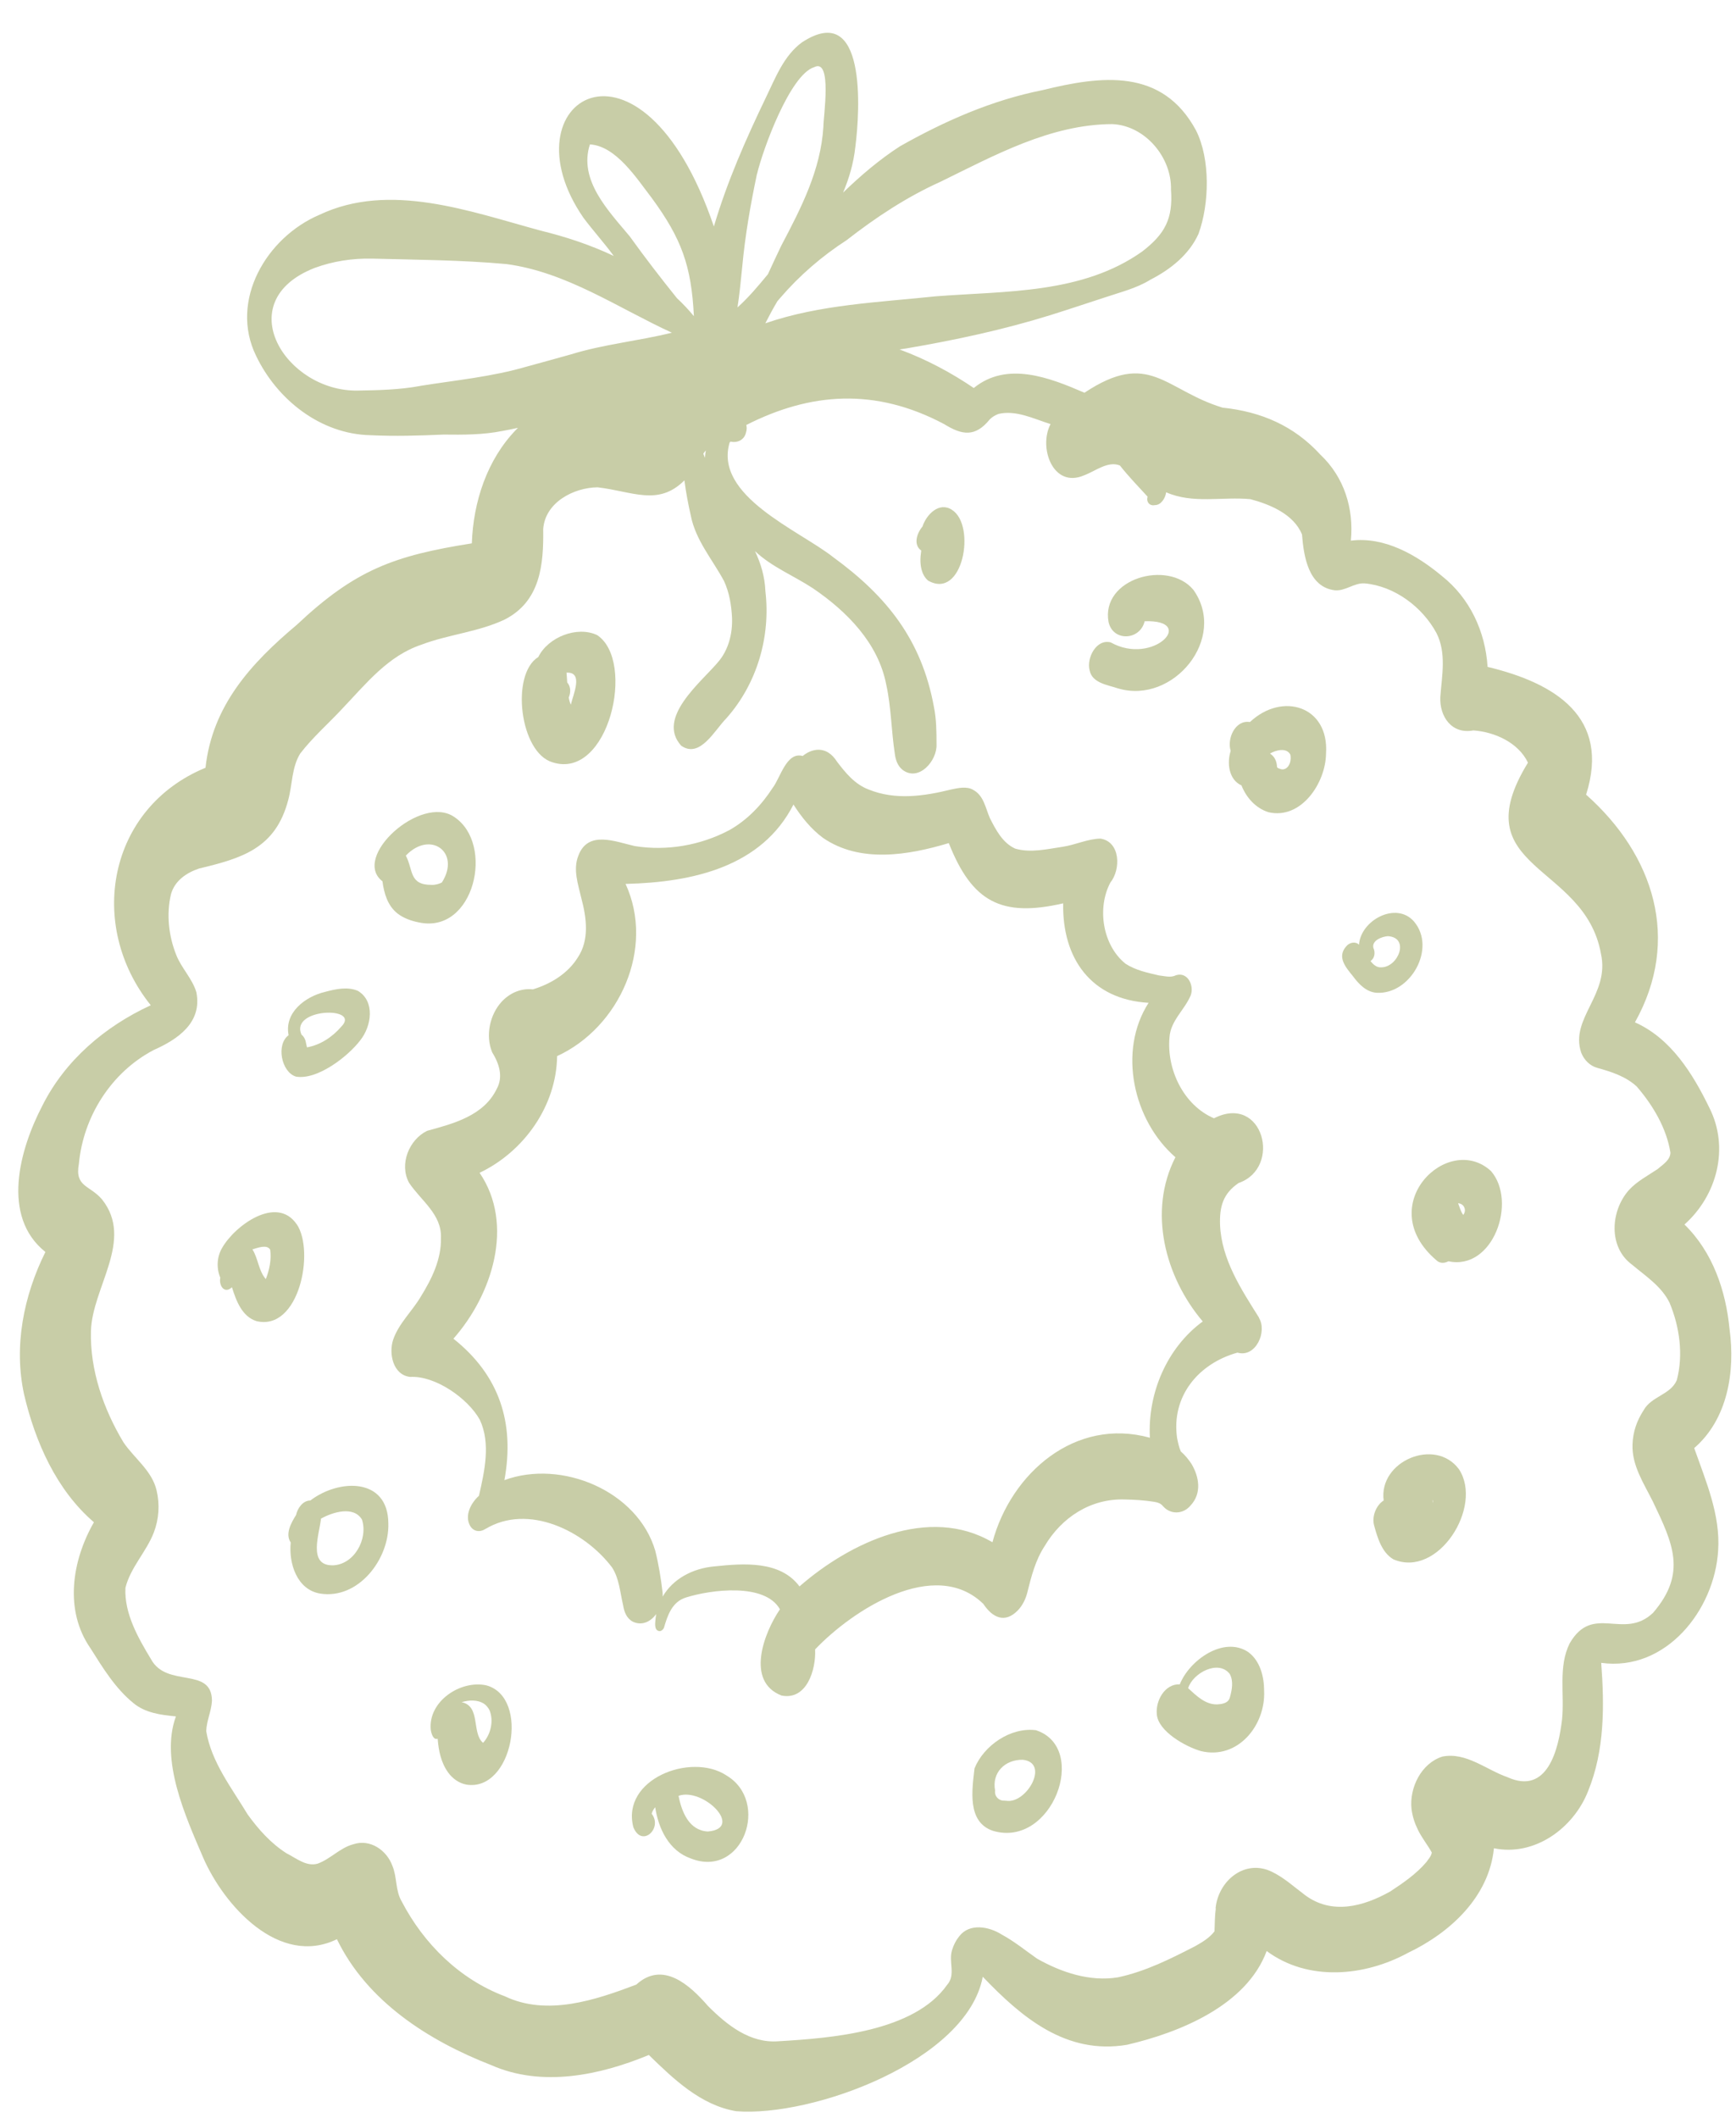
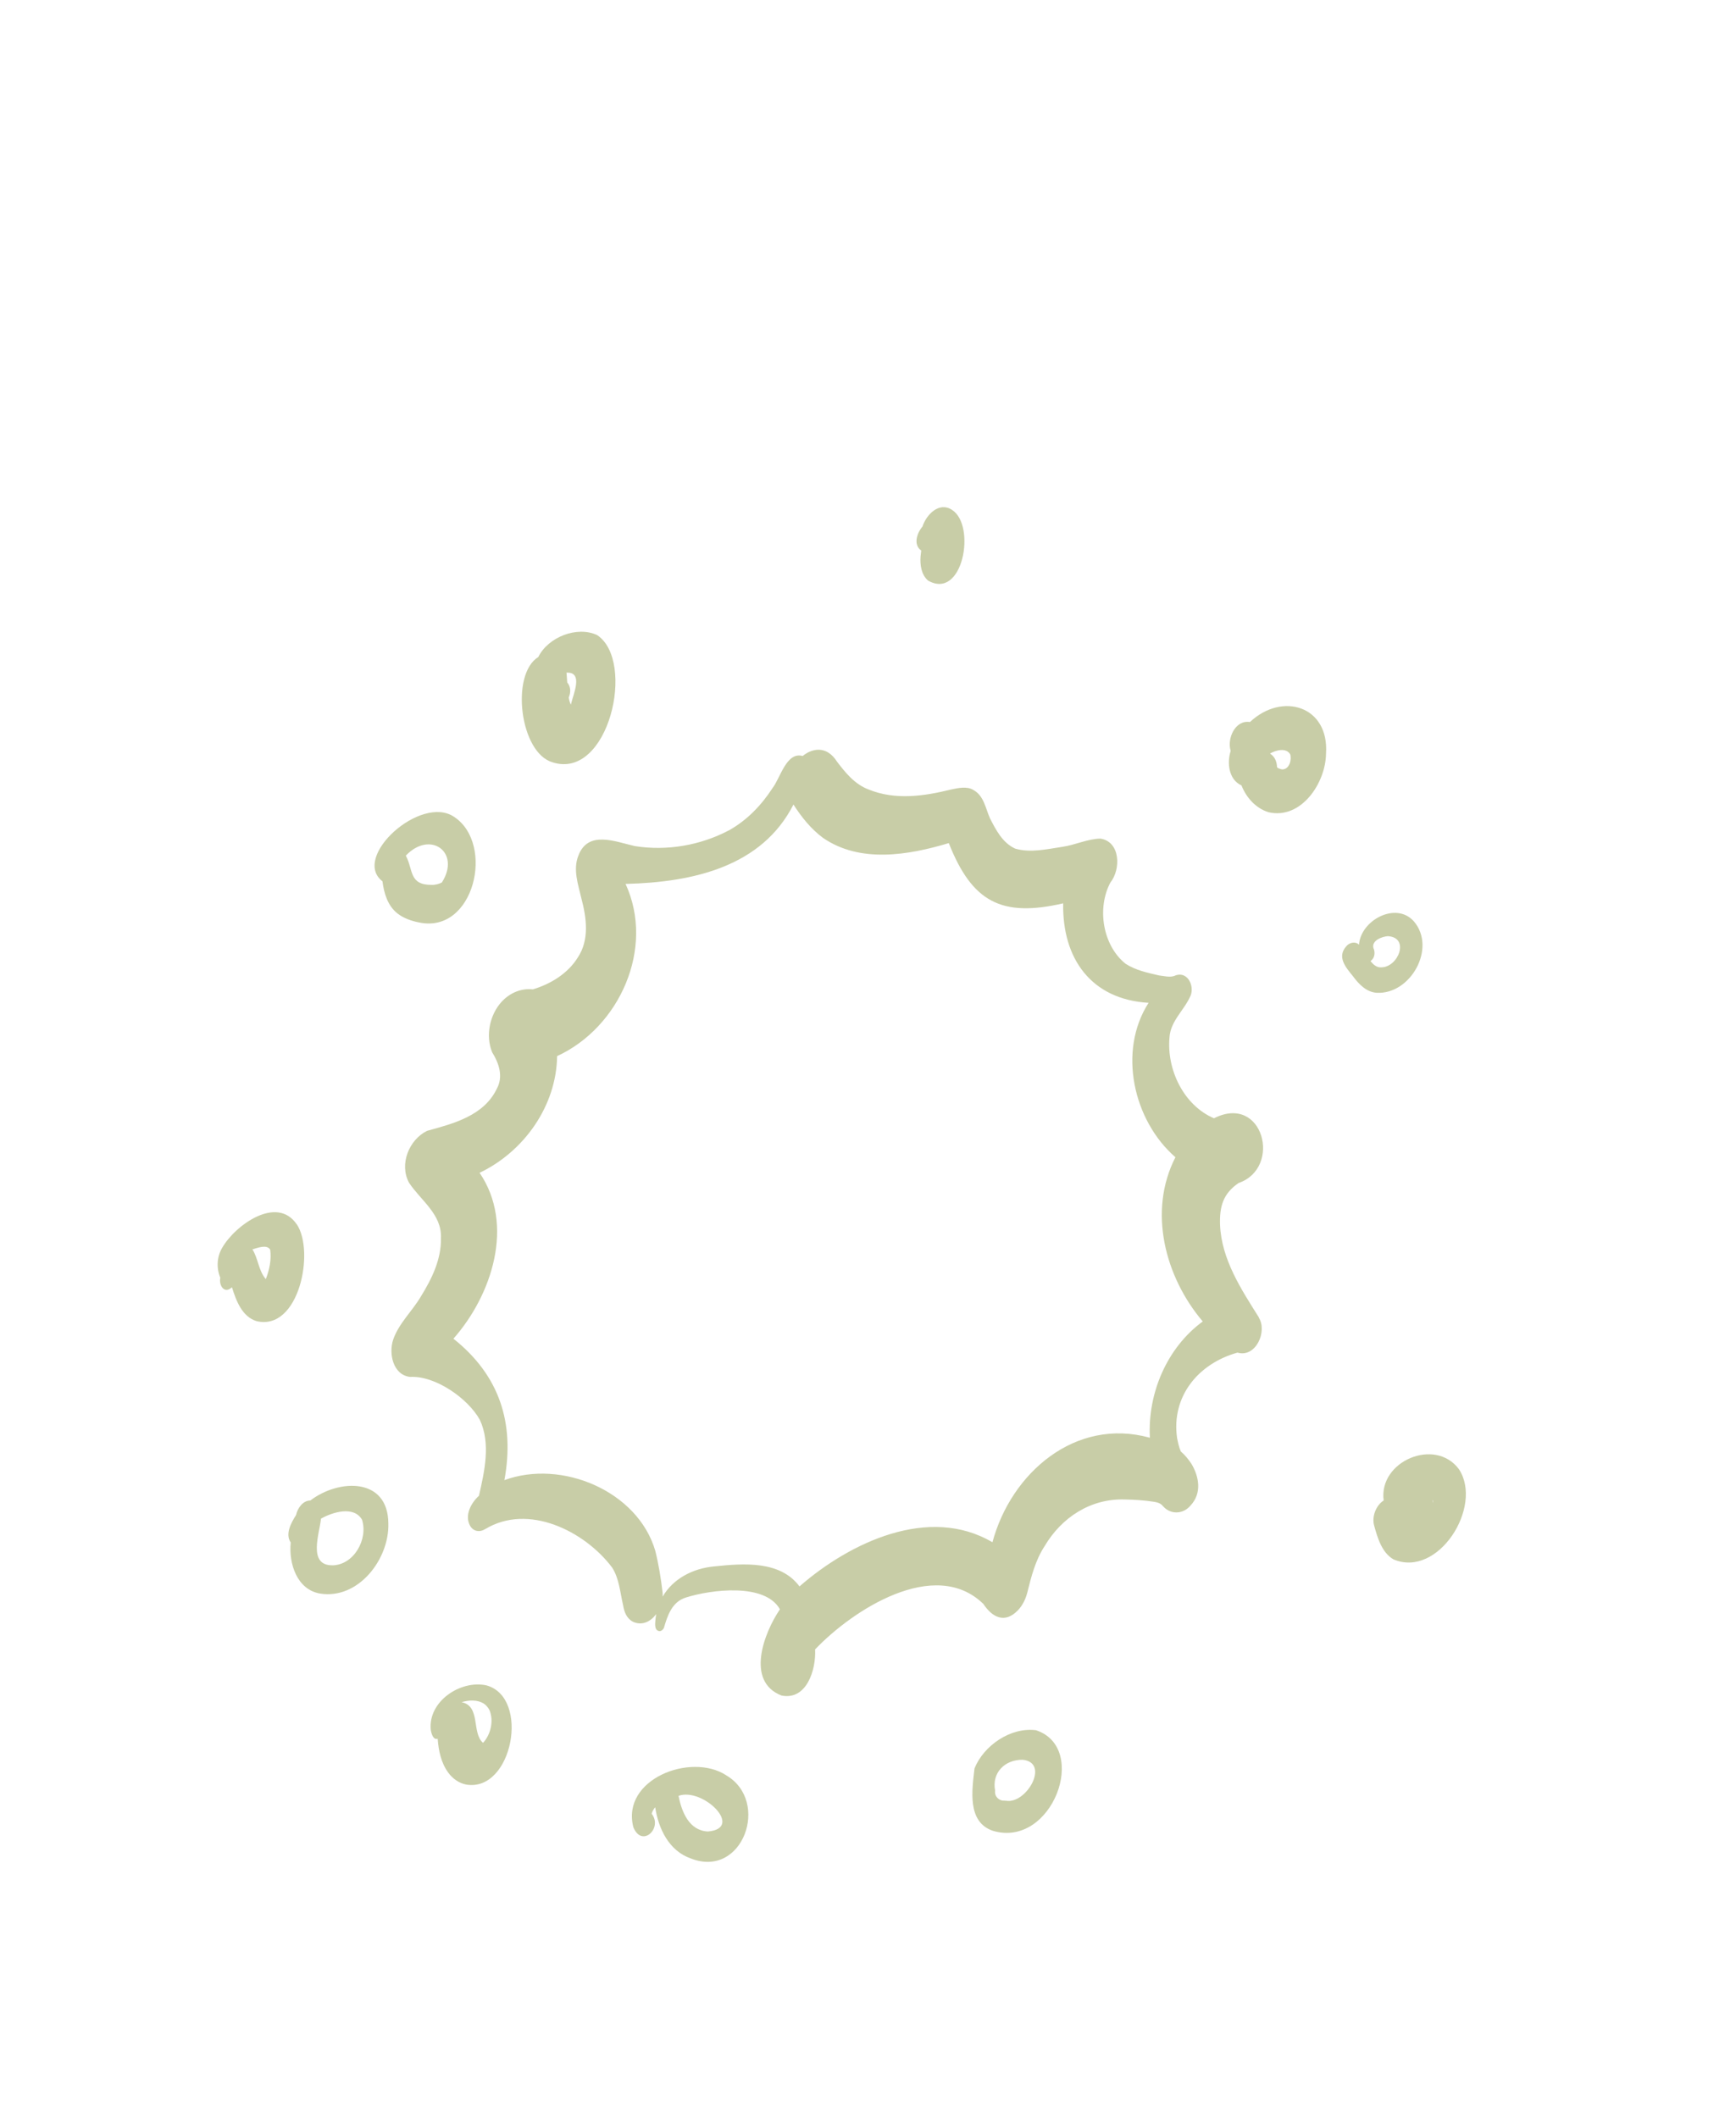
<svg xmlns="http://www.w3.org/2000/svg" fill="#c8cda7" height="439" preserveAspectRatio="xMidYMid meet" version="1" viewBox="-3.6 -6.8 360.0 439.4" width="360" zoomAndPan="magnify">
  <g id="change1_1">
-     <path d="m259.12,397.99c8.59,6.39,20.32,5.32,29.36.4,8.73-4.16,16.83-11.59,17.84-21.7,8.45,1.74,16.54-4.17,19.55-11.87,3.45-8.45,3.38-17.67,2.72-26.6,13.37,1.84,23.52-10.89,24.27-23.32.49-7.41-2.56-14.39-4.97-21.24,6.98-6.04,8.52-15.9,7.34-24.65-.77-8.01-3.49-16.01-9.36-21.74,6.78-6.05,9.35-15.9,5.19-24.17-3.45-7.11-7.98-14.44-15.47-17.78,9.6-17.13,3.95-34.74-10.14-47.24,5.13-16.16-6.54-23.17-20.45-26.51-.45-7.33-3.69-14.3-9.52-18.89-5.21-4.34-11.88-8.19-18.86-7.3.65-6.67-1.39-13.2-6.33-17.85-5.48-6-12.32-8.92-20.31-9.75-12.02-3.68-15.14-12.08-28.65-3.09-7.22-3.13-16.08-6.61-22.98-.98.08.06.17.12.26.17-4.84-3.32-10.12-6.13-15.66-8.17.52-.08,1.04-.15,1.56-.24,10.03-1.72,19.98-3.85,29.7-6.87,3.8-1.19,7.58-2.46,11.37-3.69,3.2-1.09,6.53-1.87,9.43-3.67,4.14-2.12,8.05-5.19,10-9.54,2.25-6.2,2.48-15.48-.53-21.45-7.01-12.96-19.6-11.37-31.89-8.34-10.47,2.08-20.32,6.42-29.58,11.66-4.26,2.76-8.13,6.06-11.78,9.59,1.26-2.99,2.18-6.12,2.54-9.47.99-7.62,2.37-30.53-11.09-21.69-3.77,2.77-5.48,7.34-7.46,11.41-4.18,8.69-8.08,17.53-10.81,26.79-15.12-44.5-43.77-26.01-27.07-1.81,2.02,2.7,4.3,5.2,6.29,7.92-4.85-2.3-10.02-4-15.19-5.26-14.61-3.96-31.31-10.2-45.92-3.27-10.98,4.68-18.72,17.8-13.13,29.25,4.36,9.11,13.4,16.26,23.74,16.47,5.07.25,10.14.09,15.21-.13,4.07.05,8.17.06,12.18-.75,1.09-.19,2.16-.41,3.23-.65-.12.12-.25.24-.37.37-6.06,6.24-8.91,15.01-9.21,23.6-16.18,2.56-24.2,5.49-36.35,16.92-9.5,7.98-17.52,16.76-18.93,29.64-20.3,8.38-24.67,32.72-11.36,49.28-9.5,4.37-17.82,11.44-22.53,20.89-4.68,8.99-8.6,22.91.66,30.3-4.52,9.1-6.61,19.55-4.42,29.58,2.32,9.85,6.69,19.79,14.49,26.5-4.56,7.96-6.21,18.29-.68,26.2,2.53,4.02,5.13,8.27,8.85,11.3,2.48,2.07,5.75,2.49,8.85,2.78-3.32,9.07,1.98,20.73,5.6,29.17,4.33,10.08,15.86,22.9,27.82,17.06,6.25,12.91,19.04,21.07,32.04,26.13,10.47,4.63,22.52,2.12,32.7-2.11,5.14,5,10.79,10.45,18.14,11.67,15.83,1.26,47.92-10.47,51.17-27.9,8.13,8.49,17.32,16.23,29.93,14.12,10.93-2.54,24.82-8.16,29-19.46ZM142.22,87.32c.16-.23.34-.45.52-.66-.1.51-.16,1.03-.2,1.54-.11-.29-.22-.59-.32-.88Zm49.19-56.39c11.25-5.49,22.83-11.92,35.68-11.98,6.82.29,12.38,6.9,12.2,13.61.44,6.02-1.25,9.18-5.97,12.82-12.44,8.83-28.3,8.18-42.85,9.3-11.84,1.26-24.06,1.69-35.38,5.6.79-1.56,1.62-3.09,2.51-4.59.19-.22.37-.43.56-.65,4.01-4.67,8.67-8.69,13.82-12.02,6.03-4.7,12.44-8.94,19.43-12.09Zm-38.03-1.67c1.21-5.1,6.85-20.57,11.84-22.12,3.83-1.98,1.89,10.38,1.92,12.35-.55,9-4.6,16.83-8.74,24.68-.94,1.96-1.86,3.94-2.77,5.92-1.99,2.42-4,4.81-6.32,6.9.44-2.78.69-5.59.98-8.39.6-6.51,1.72-12.95,3.07-19.34Zm-26.4,13.02c-4.38-5.27-10.72-11.68-8.3-19.12,5.46.34,9.73,7.1,12.82,11.1,6.2,8.45,8.25,14.12,8.76,24.54-1.1-1.33-2.27-2.58-3.52-3.74-3.36-4.17-6.63-8.42-9.76-12.77Zm-43.53,31c-4.28.79-8.64.89-12.98.96-14.94.24-26.67-18.48-8.95-25.44,3.81-1.4,7.84-2.02,11.9-1.94,9.31.24,18.64.29,27.92,1.13,12.51,1.67,23.11,9.08,34.35,14.24-6.92,1.72-14.08,2.38-20.92,4.49-3.05.86-6.1,1.7-9.16,2.53-7.24,2.13-14.74,2.83-22.17,4.02Zm165.14,315.88c-.22,1.58-.2,3.17-.27,4.76-1.01,1.35-2.47,2.2-3.91,3.03-5.15,2.66-10.42,5.31-16.13,6.52-5.82.96-11.76-1.03-16.79-3.88-2.41-1.69-4.73-3.59-7.32-4.99-2.62-1.67-6.69-2.45-8.83.35-.7.86-1.15,1.77-1.48,2.83-.81,2.42.83,5.15-1.03,7.24-6.85,9.74-23.98,11.06-35.01,11.71-5.91.47-10.68-3.36-14.62-7.3-3.79-4.37-9.4-9.47-14.9-4.45-8.53,3.23-18.53,6.59-27.28,2.42-9.36-3.52-16.81-10.86-21.39-19.65-1.36-2.28-.95-5.05-1.95-7.42-1.18-3.26-4.64-5.63-8.11-4.47-2.73.71-4.74,3.05-7.37,4.01-2.35.71-4.49-1.14-6.5-2.14-3.26-2.08-5.8-4.94-8.05-8.04-3.3-5.49-7.54-10.85-8.61-17.31.07-2.15,1.09-4.17,1.19-6.31-.06-7.16-9.37-2.56-12.65-8.61-2.68-4.43-5.57-9.48-5.31-14.81,1.06-4.25,4.32-7.43,5.88-11.45,1.08-2.81,1.28-5.83.59-8.75-.96-4.12-4.61-6.64-6.88-9.99-4.14-6.89-6.96-14.96-6.75-23.07.25-9.09,9.01-18.87,2.31-27.32-2.55-3.01-5.71-2.54-4.81-7.42.93-9.83,6.73-18.96,15.51-23.58,5.03-2.23,10.14-5.7,8.87-12.01-.86-2.85-3.11-4.99-4.19-7.76-1.56-3.93-2.06-8.42-1.08-12.55.78-2.82,3.21-4.46,5.85-5.35,8.92-2.13,15.86-4.19,18.48-14.18.88-3.2.71-6.77,2.49-9.66,2.63-3.43,5.94-6.28,8.87-9.46,4.83-5.07,9.37-10.82,16.25-13.12,5.64-2.15,11.83-2.64,17.3-5.22,7.42-3.77,8.13-11.32,8.02-18.78.39-5.51,6.27-8.61,11.29-8.67,7.28.85,12.57,3.99,18.02-1.44.32,2.49.79,4.94,1.32,7.28,1,5.14,4.49,9.12,6.9,13.6,1.12,2.42,1.54,5.05,1.67,7.7.1,3.26-.73,6.59-2.89,9.11-3.53,4.2-12.88,11.58-7.67,17.36,3.91,2.75,6.98-3.28,9.36-5.66,6.37-7.16,9.24-16.92,8.12-26.41-.12-2.97-.93-5.72-2.16-8.3,3.49,3.3,8.06,5.1,12.04,7.72,7.06,4.8,13.57,11.38,15.22,20.05,1.03,4.71,1.03,9.55,1.77,14.31.15,1.23.58,2.47,1.57,3.28,3.38,2.6,7.25-1.88,7.08-5.28,0-2.57-.02-5.23-.54-7.76-2.54-13.87-9.73-22.92-20.91-31.07-7.03-5.56-24.85-12.69-21.48-23.83,0,0,0,.06,0,.06.03-.04.06-.08.08-.12.02-.03.05-.05.07-.08,1.45.31,2.87-.33,3.23-1.87.19-.62.19-1.14.06-1.58,13.24-6.72,26.71-7.82,41.08-.18,3.73,2.31,6.46,2.75,9.5-1.03.52-.49,1.07-.82,1.78-1.09,3.68-.85,7.34,1.04,10.8,2.11-2.55,4.83.47,13.42,6.94,10.64,2.29-.83,4.97-3.07,7.45-2.05,1.79,2.27,3.8,4.34,5.75,6.47-.34,1.11.47,1.99,1.5,1.75,1.26.04,2.21-1.45,2.35-2.66,5.55,2.46,11.67.87,17.49,1.43,4.11,1.09,9.01,3.14,10.71,7.33.36,4.53,1.31,10.9,6.82,11.58,2.19.19,3.98-1.57,6.17-1.44,6.21.56,11.99,4.89,14.92,10.31,2.1,4.14,1.13,8.81.8,13.22-.21,4.12,2.39,7.83,6.85,6.98,4.43.31,9.35,2.52,11.34,6.69-13.72,22.33,11.77,20.73,15.15,39.65,1.89,8.49-6.51,13.4-4.1,20.52.59,1.5,1.77,2.72,3.34,3.16,2.92.8,5.92,1.77,8.18,3.86,3.34,3.86,6.2,8.64,7,13.73-.03,1.54-1.61,2.5-2.67,3.41-2.03,1.37-4.24,2.5-5.92,4.32-3.85,4.3-4.36,11.85.61,15.5,2.83,2.38,6.13,4.5,7.8,7.91,2.08,4.96,2.9,10.82,1.5,16.07-1.3,3.03-5.28,3.34-6.87,6.21-1.43,2.2-2.23,4.5-2.32,7.13-.16,4.39,2.4,8.15,4.27,11.93,4.09,8.58,7.09,14.77-.01,23-6.1,5.79-12.47-2.01-17.29,6.31-2.43,4.83-1.06,10.57-1.59,15.77-.73,6.26-3.02,15.78-11.33,12.02-4.4-1.53-8.64-5.28-13.53-4.27-4.38,1.39-6.87,6.48-6.39,10.88.21,1.57.64,2.9,1.33,4.31.81,1.66,1.98,3.1,2.88,4.7-.1.77-.7,1.37-1.12,1.99-2.09,2.46-4.79,4.31-7.47,6.08-5.6,3.16-12.21,4.94-17.79.72-2.21-1.65-4.29-3.57-6.78-4.77-5.63-2.77-11.17,1.84-11.72,7.58Z" />
    <path d="m237.68,305.76c1.55,1.74,4.16,1.64,5.68-.2,2.35-2.52,1.78-5.91.21-8.58-.65-1-1.35-1.84-2.24-2.62-.39-.88-.58-1.83-.77-2.76-1.26-8.65,4.4-15.49,12.53-17.75,3.79,1.11,6.24-4.37,4.44-7.24.01,0,.02-.01.03-.02-3.71-5.9-7.78-12.07-8.09-19.25-.12-3.78.61-6.47,3.85-8.68,9.11-3.15,5.1-18.62-5.11-13.43-6.31-2.7-9.84-10.13-9.23-16.79.22-3.47,3.16-5.71,4.42-8.76.71-1.98-.62-4.87-3.05-4.14-1.12.58-2.34.17-3.55.05-2.4-.56-4.86-1.07-6.95-2.43-4.75-3.82-5.96-11.52-3.15-16.83,2.21-2.73,2.12-8.48-2.05-9.13-2.67.05-5.22,1.31-7.86,1.7-3.22.47-6.62,1.31-9.83.38-2.62-1.18-4.02-3.89-5.26-6.33-.92-2.09-1.25-4.67-3.46-5.86-1.31-.8-3.17-.38-4.55-.09-5.66,1.4-11.59,2.27-17.16.01-2.85-1.07-4.79-3.44-6.58-5.8-.95-1.51-2.36-2.61-4.24-2.43-1.09.13-2.05.6-2.86,1.28-3.37-.95-4.61,4.5-6.26,6.65-2.29,3.53-5.28,6.66-8.97,8.73-5.96,3.16-12.96,4.38-19.63,3.31-4.06-.92-9.72-3.34-11.71,2-1.15,2.88-.04,5.95.62,8.81,1.08,4.05,1.72,8.65-.75,12.33-2.07,3.32-5.62,5.48-9.31,6.59-2.45-.26-4.7.71-6.4,2.48-2.55,2.71-3.48,7.12-2.05,10.57,1.43,2.31,2.37,5.08.93,7.64-2.7,5.55-8.99,7.17-14.43,8.66-3.77,1.84-5.82,6.95-3.76,10.76,2.44,3.7,6.83,6.53,6.63,11.47.1,4.4-1.88,8.45-4.14,12.1-1.8,3.08-4.61,5.6-5.78,9.01-.96,2.89-.02,7.34,3.53,7.72,5.23-.29,12,4.46,14.46,8.9,2.3,4.9.97,10.7-.18,15.76-1.67,1.5-3.05,4.11-1.82,6.27.82,1.33,2.3,1.32,3.38.44,0,0,0,0,0,.01-.09.07-.19.14-.28.21,8.93-5.44,20.64.37,26.36,7.96,1.48,2.3,1.65,5.16,2.27,7.77.22,1.38.71,2.77,2.03,3.47,1.93.9,3.7-.03,4.85-1.57-.07.39-.12.79-.16,1.2-.06.74-.27,2.13.77,2.32.41.07.8-.31.98-.63.75-2.6,1.69-5.45,4.58-6.34,5.16-1.63,16.4-3.1,19.51,2.45-3.34,4.9-7.16,14.98.33,17.89,5.26,1.05,7.19-5.44,6.97-9.57,7.76-8.16,24.84-19.26,34.93-9.43,1.89,2.86,4.48,4.08,7.14,1.34.95-.97,1.61-2.31,1.95-3.61.84-3.37,1.69-6.79,3.62-9.73,3.52-5.96,9.56-9.9,16.6-9.68,2.05.04,4.07.16,6.1.48.77.13,1.43.32,1.92.97Zm-2.78-14.25c-15.42-4.28-28.8,7.27-32.67,21.69-13.18-7.77-29.62.05-40.05,9.16-4.02-5.4-11.63-4.78-17.62-4.16-4.55.4-8.65,2.59-10.78,6.28.02-.33.01-.65-.03-.96-.34-2.87-.8-5.74-1.5-8.54-3.63-12.43-19.48-19.05-31.32-14.67,2.18-11.87-1.03-21.76-10.58-29.35,8-9.05,12.77-23.65,5.43-34.42,9.22-4.4,15.95-13.88,16.09-24.21,12.99-5.98,20.34-22.41,14.21-35.73,14.17-.34,28.31-3.65,34.85-16.47,1.66,2.6,3.63,5.06,6.12,6.91,7.7,5.31,17.72,3.61,26.12,1.09,4.83,12.22,10.93,15.45,23.74,12.5-.21,11.45,5.81,19.95,17.73,20.64-6.44,10.01-3.18,24.45,5.57,32.04-5.74,11.19-2.17,24.83,5.67,34.07-7.47,5.49-11.46,14.93-10.97,24.12Z" />
    <path d="m110.92,151.37c11.65,3.75,17.37-21,9.27-26.39-4.16-1.98-10.22.43-12.22,4.54-5.82,3.57-3.83,19.92,2.95,21.84Zm3.81-11.95c-.23-.47-.37-.99-.44-1.51.44-1.01.43-2.23-.28-3.06-.01-.01-.02-.03-.04-.04-.04-.53-.08-1.07-.11-1.6,0-.15-.03-.29-.05-.44,3.64-.21,1.35,4.62.91,6.65Z" />
    <path d="m75.62,176.06c.33,2.52,1.08,5.08,3.14,6.69,1.24.96,2.87,1.54,4.38,1.83,11.53,2.53,15.88-16.26,7.37-21.88-6.89-4.73-21.4,8.34-14.89,13.36Zm12.34.24c-.56.3-1.4.53-2.09.5-4.78.03-3.81-3.06-5.4-6.07,5.08-5.34,11.46-.68,7.49,5.56Z" />
-     <path d="m57.66,216.58c4.42.77,10.8-4.16,13.37-7.55,2.31-2.9,3.12-8.09-.53-10.25-2.16-.91-4.6-.36-6.79.22-4.12.98-8.5,4.28-7.57,8.99-2.64,1.91-1.51,7.67,1.52,8.59Zm9.41-10.36c-1.81,2.12-4.35,3.81-7.12,4.29-.07-.27-.12-.54-.18-.82-.09-.58-.34-1.35-.96-1.82-2.47-5.57,12.51-5.92,8.26-1.65Z" />
    <path d="m57.84,247.25c-4.15-6.14-12.85.22-15.5,4.87-1.1,1.87-1.21,4.2-.38,6.19-.33,1.61.84,3.45,2.42,1.98.86,2.75,2.08,6.1,5.11,7.03,8.82,2.09,12.11-14.42,8.36-20.08Zm-6.43,11.34c-1.51-1.7-1.58-4.27-2.78-6.16,1.04-.3,3.02-1.11,3.69.07.28,2.04-.16,4.19-.91,6.09Z" />
    <path d="m60.67,304.53c-1.58,0-2.68,1.61-2.98,3.01-1,1.59-2.32,3.92-1.11,5.71-.44,4.32,1.27,9.77,6.08,10.59,7.97,1.29,14.42-7.17,14.18-14.58-.07-9.54-10.25-9.25-16.17-4.74Zm4.52,13.45c-5.11,0-2.63-6.6-2.33-9.68,2.39-1.35,6.79-2.72,8.51.2,1.31,4.04-1.65,9.43-6.18,9.49Z" />
    <path d="m97.19,342.89c-5.41-1.17-12.15,3.36-11.54,9.24.11.69.49,2.16,1.43,1.84.19,2.49.7,4.98,2.19,7.02.9,1.24,2.24,2.21,3.77,2.49,9.6,1.56,13.28-18.11,4.15-20.59Zm-.69,11.92c-2.42-2.02-.43-7.63-4.45-8.43,1.52-.46,3.31-.56,4.69.35.41.28.85.8,1.11,1.34,0,0,0,0,0,0,.9,2.21.24,5.03-1.35,6.75Z" />
    <path d="m146.96,361.54c-7.38-4.78-21.81.83-19.27,10.76,1.74,4.37,6.17.26,3.81-2.78.12-.46.41-.97.73-1.34.68,4.46,2.85,9.03,7.38,10.62,10.79,4.28,16.58-11.86,7.35-17.25Zm-3.78,11.67c-3.92-.18-5.46-4.08-6.1-7.4,5.07-1.8,13.69,6.72,6.1,7.4Z" />
    <path d="m211.31,352.2c-5.29-.7-10.88,3.17-12.8,7.91-.51,4.47-1.59,11.14,3.82,12.96,12.28,3.66,20.05-17.16,8.98-20.86Zm-6.25,14.63s-.38,0-.75-.06c0,0,.37.07.37.07-1.18-.03-2.05-.93-1.9-2.12-.71-3.72,2.04-6.45,5.74-6.39,5.7.61.77,9.24-3.46,8.5Z" />
-     <path d="m255.36,336c-5.13-3.45-12.28,1.7-14.24,6.68-3.14-.14-5.06,3.43-4.77,6.23.29,3.56,6.04,6.74,9.17,7.62,7.61,1.84,13.42-5.32,13.1-12.48.01-2.91-.81-6.22-3.26-8.04Zm-3.88,9.47c-.32,1.14-1.63,1.31-2.64,1.37-2.45.04-4.3-1.82-5.99-3.36.93-3.11,6.26-6.03,8.64-2.95.82,1.5.45,3.37,0,4.94Z" />
    <path d="m283.43,304.53s0,0,0,0c-1.6,1.02-2.48,3.35-1.98,5.18.7,2.54,1.59,5.63,4.02,7.04,9.29,3.95,18.67-10.96,13.6-18.69-4.91-6.69-16.72-1.71-15.64,6.46Zm10.16.55c0-.21,0-.42-.03-.63.17.16.04.43.03.63Z" />
-     <path d="m294.39,254.7c.73.69,1.67.62,2.49.2,9.28,1.98,14.31-12.38,8.83-18.72-8.9-8.19-24.66,7.15-11.32,18.52Zm5.56-9.42c-.53-.71-.74-1.61-1.07-2.42,1.25.06,1.84,1.46,1.07,2.42Z" />
    <path d="m281.98,199.19c7.03.39,12.45-9.24,7.75-14.79-3.71-4.25-11.1-.24-11.41,4.82-.74-.76-2.01-.46-2.64.31-2,2.24-.12,4.37,1.37,6.21,1.21,1.64,2.77,3.3,4.93,3.45Zm-.68-9.31c-.38-1.54,1.77-2.35,3-2.44,4.62.28,2.17,6.46-1.36,6.47-.96.08-1.69-.6-2.24-1.31.9-.57,1.03-1.82.6-2.72Z" />
    <path d="m253.91,156.14c1,2.55,2.96,4.74,5.6,5.58,6.81,1.59,11.89-6.07,11.96-12.16.66-9.88-9.1-12.84-15.79-6.55-3.06-.5-4.81,3.44-4,5.99-.8,2.48-.42,5.95,2.22,7.15Zm10.12-6.45c.34,1.12-.13,3.04-1.54,3.15-.37.01-.69-.16-1.01-.33.17.12.29.19.47.32-.08-.05-.17-.11-.25-.16-.07-.03-.13-.05-.2-.08.06-.01-.07-.1-.2-.2-.03-1.02-.38-2.02-1.18-2.63-.09-.07-.19-.14-.28-.21,1.18-.69,3.34-1.29,4.18.15Z" />
-     <path d="m228.36,136.05c11.38,3.35,22.75-10.41,15.57-20.48-5.27-6.31-19.24-2.34-17.6,6.69.92,4.14,6.56,3.82,7.49-.16,10.98-.38,1.79,9.34-7.04,4.39-3.01-.78-5.05,3.26-4.38,5.79.52,2.68,3.79,3.03,5.97,3.78Z" />
    <path d="m193.84,98.99c-2.68-1.76-5.33.98-6.13,3.46-1.16,1.36-1.97,3.77-.26,4.98-.06.4-.1.81-.14,1.22-.13,1.75.14,3.77,1.54,5,7.26,4.19,10.07-11.46,4.98-14.66Z" />
  </g>
</svg>